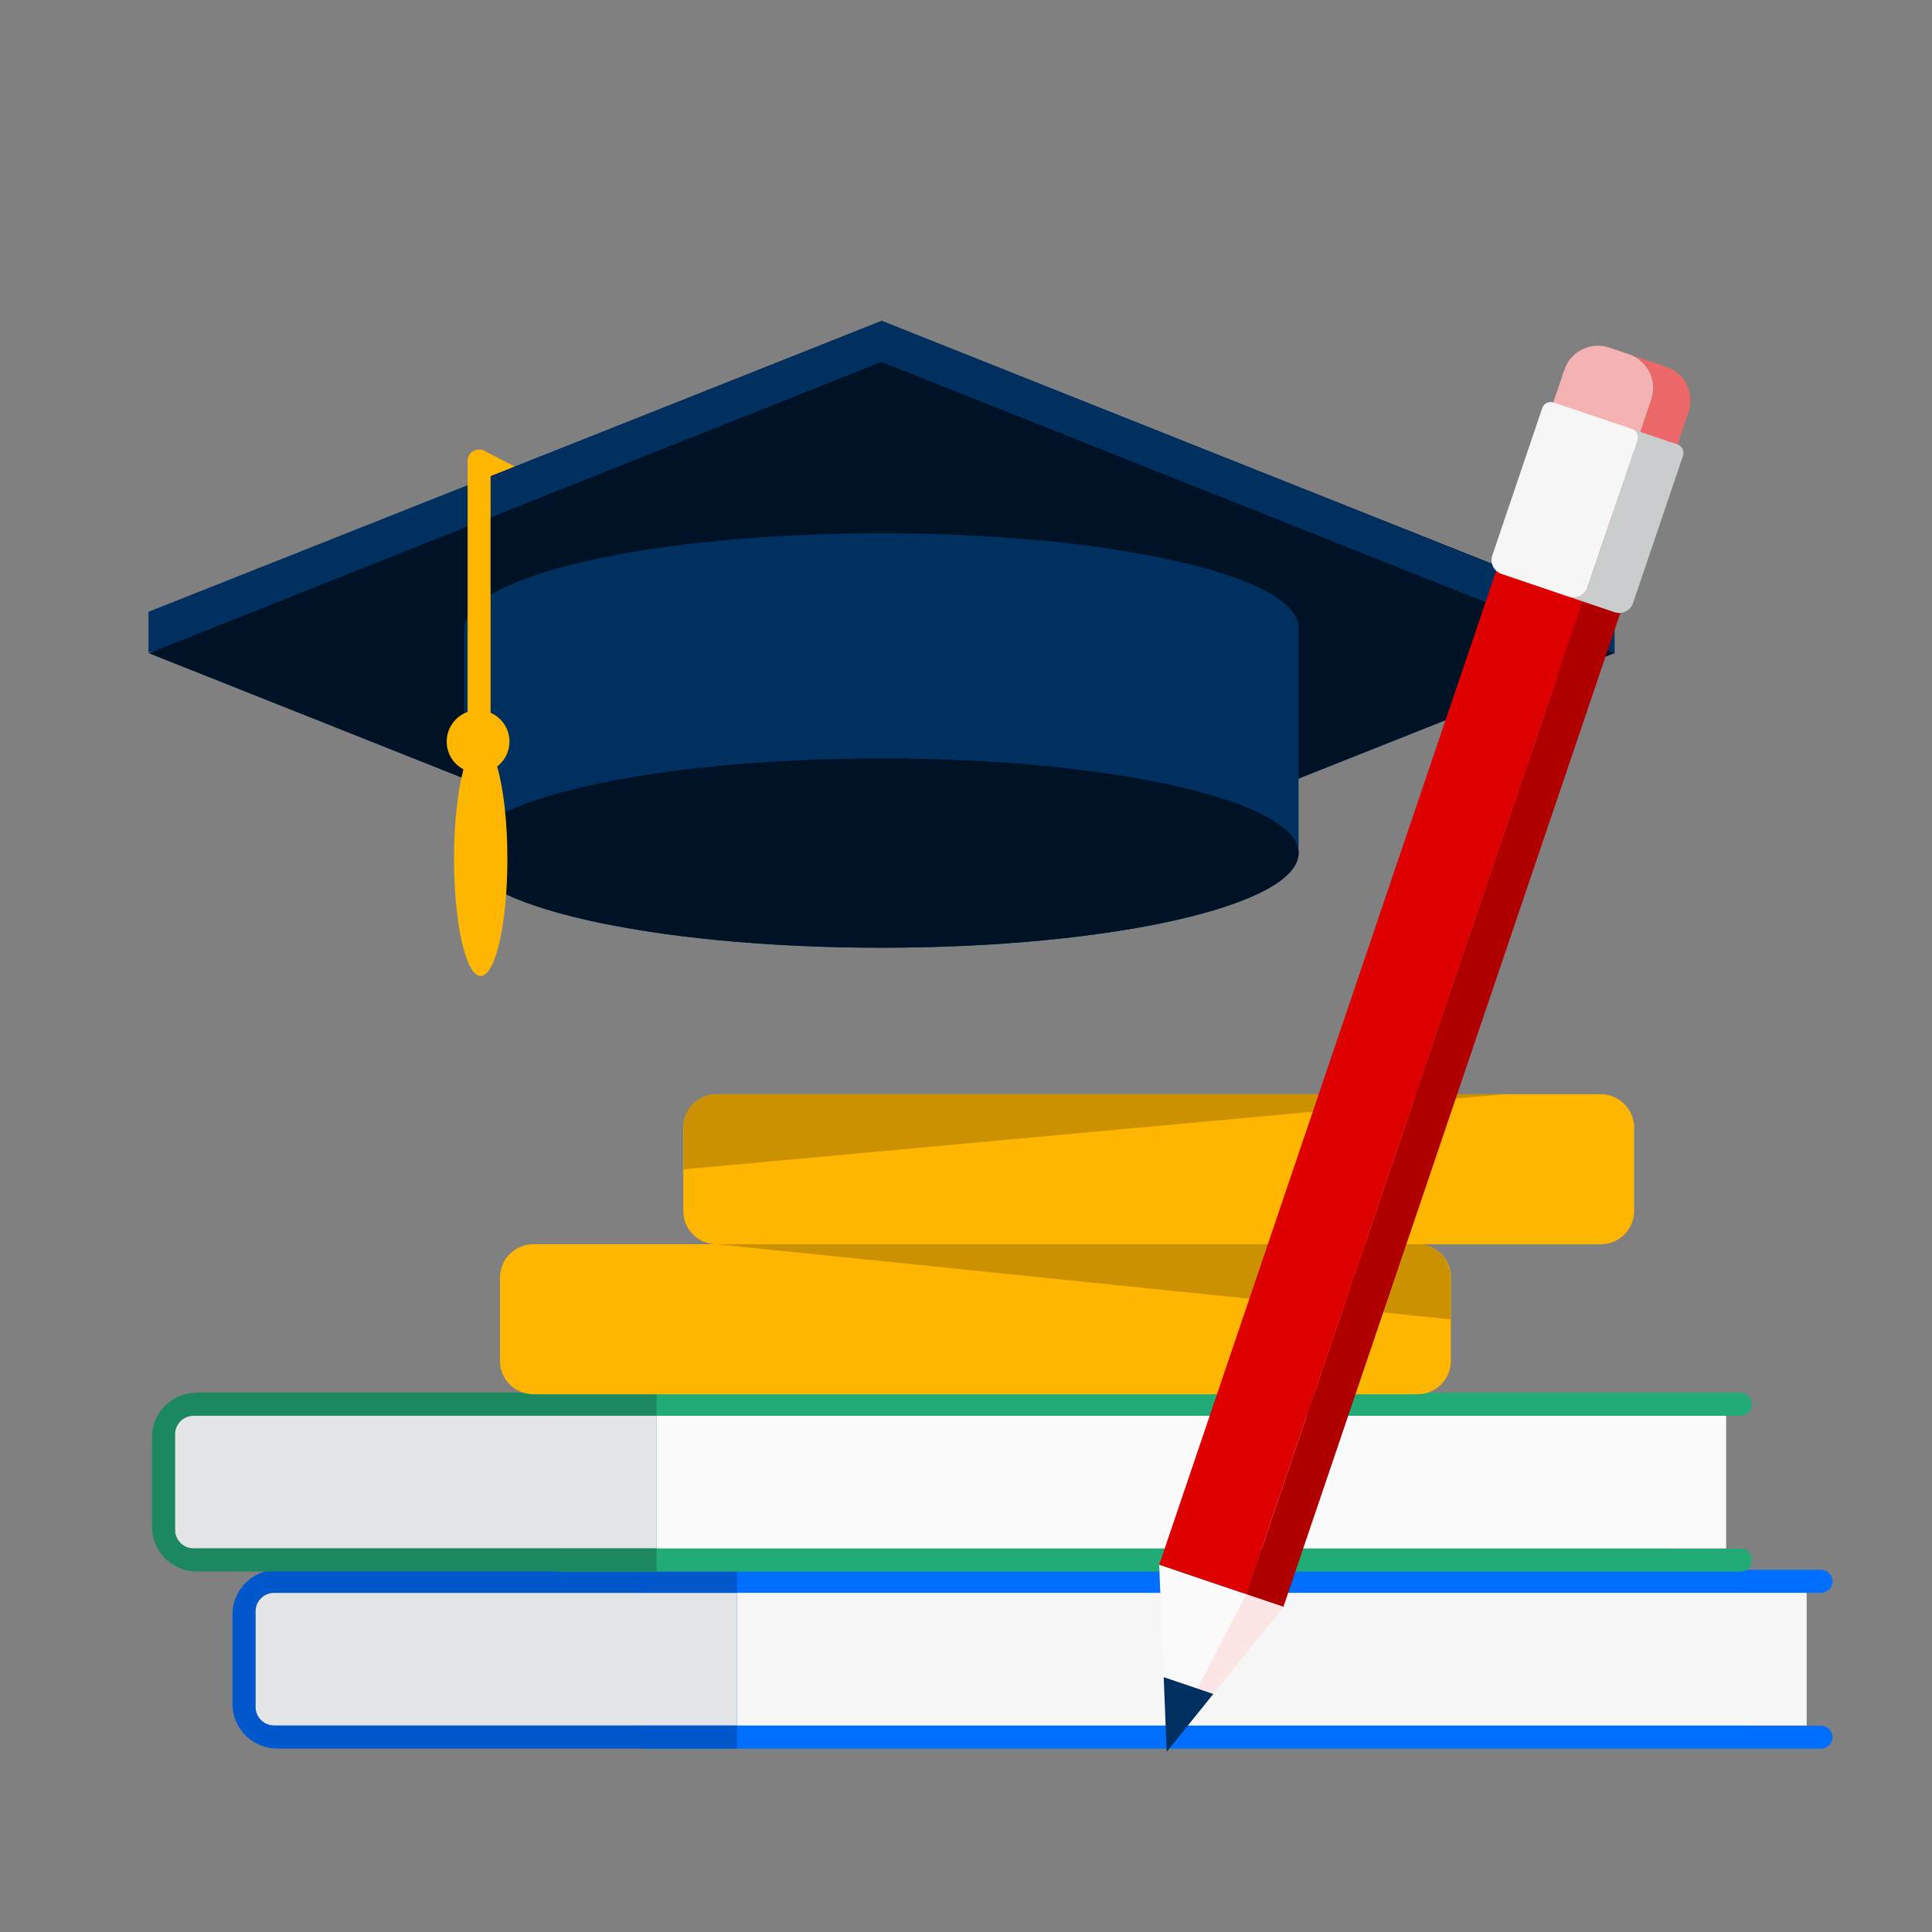
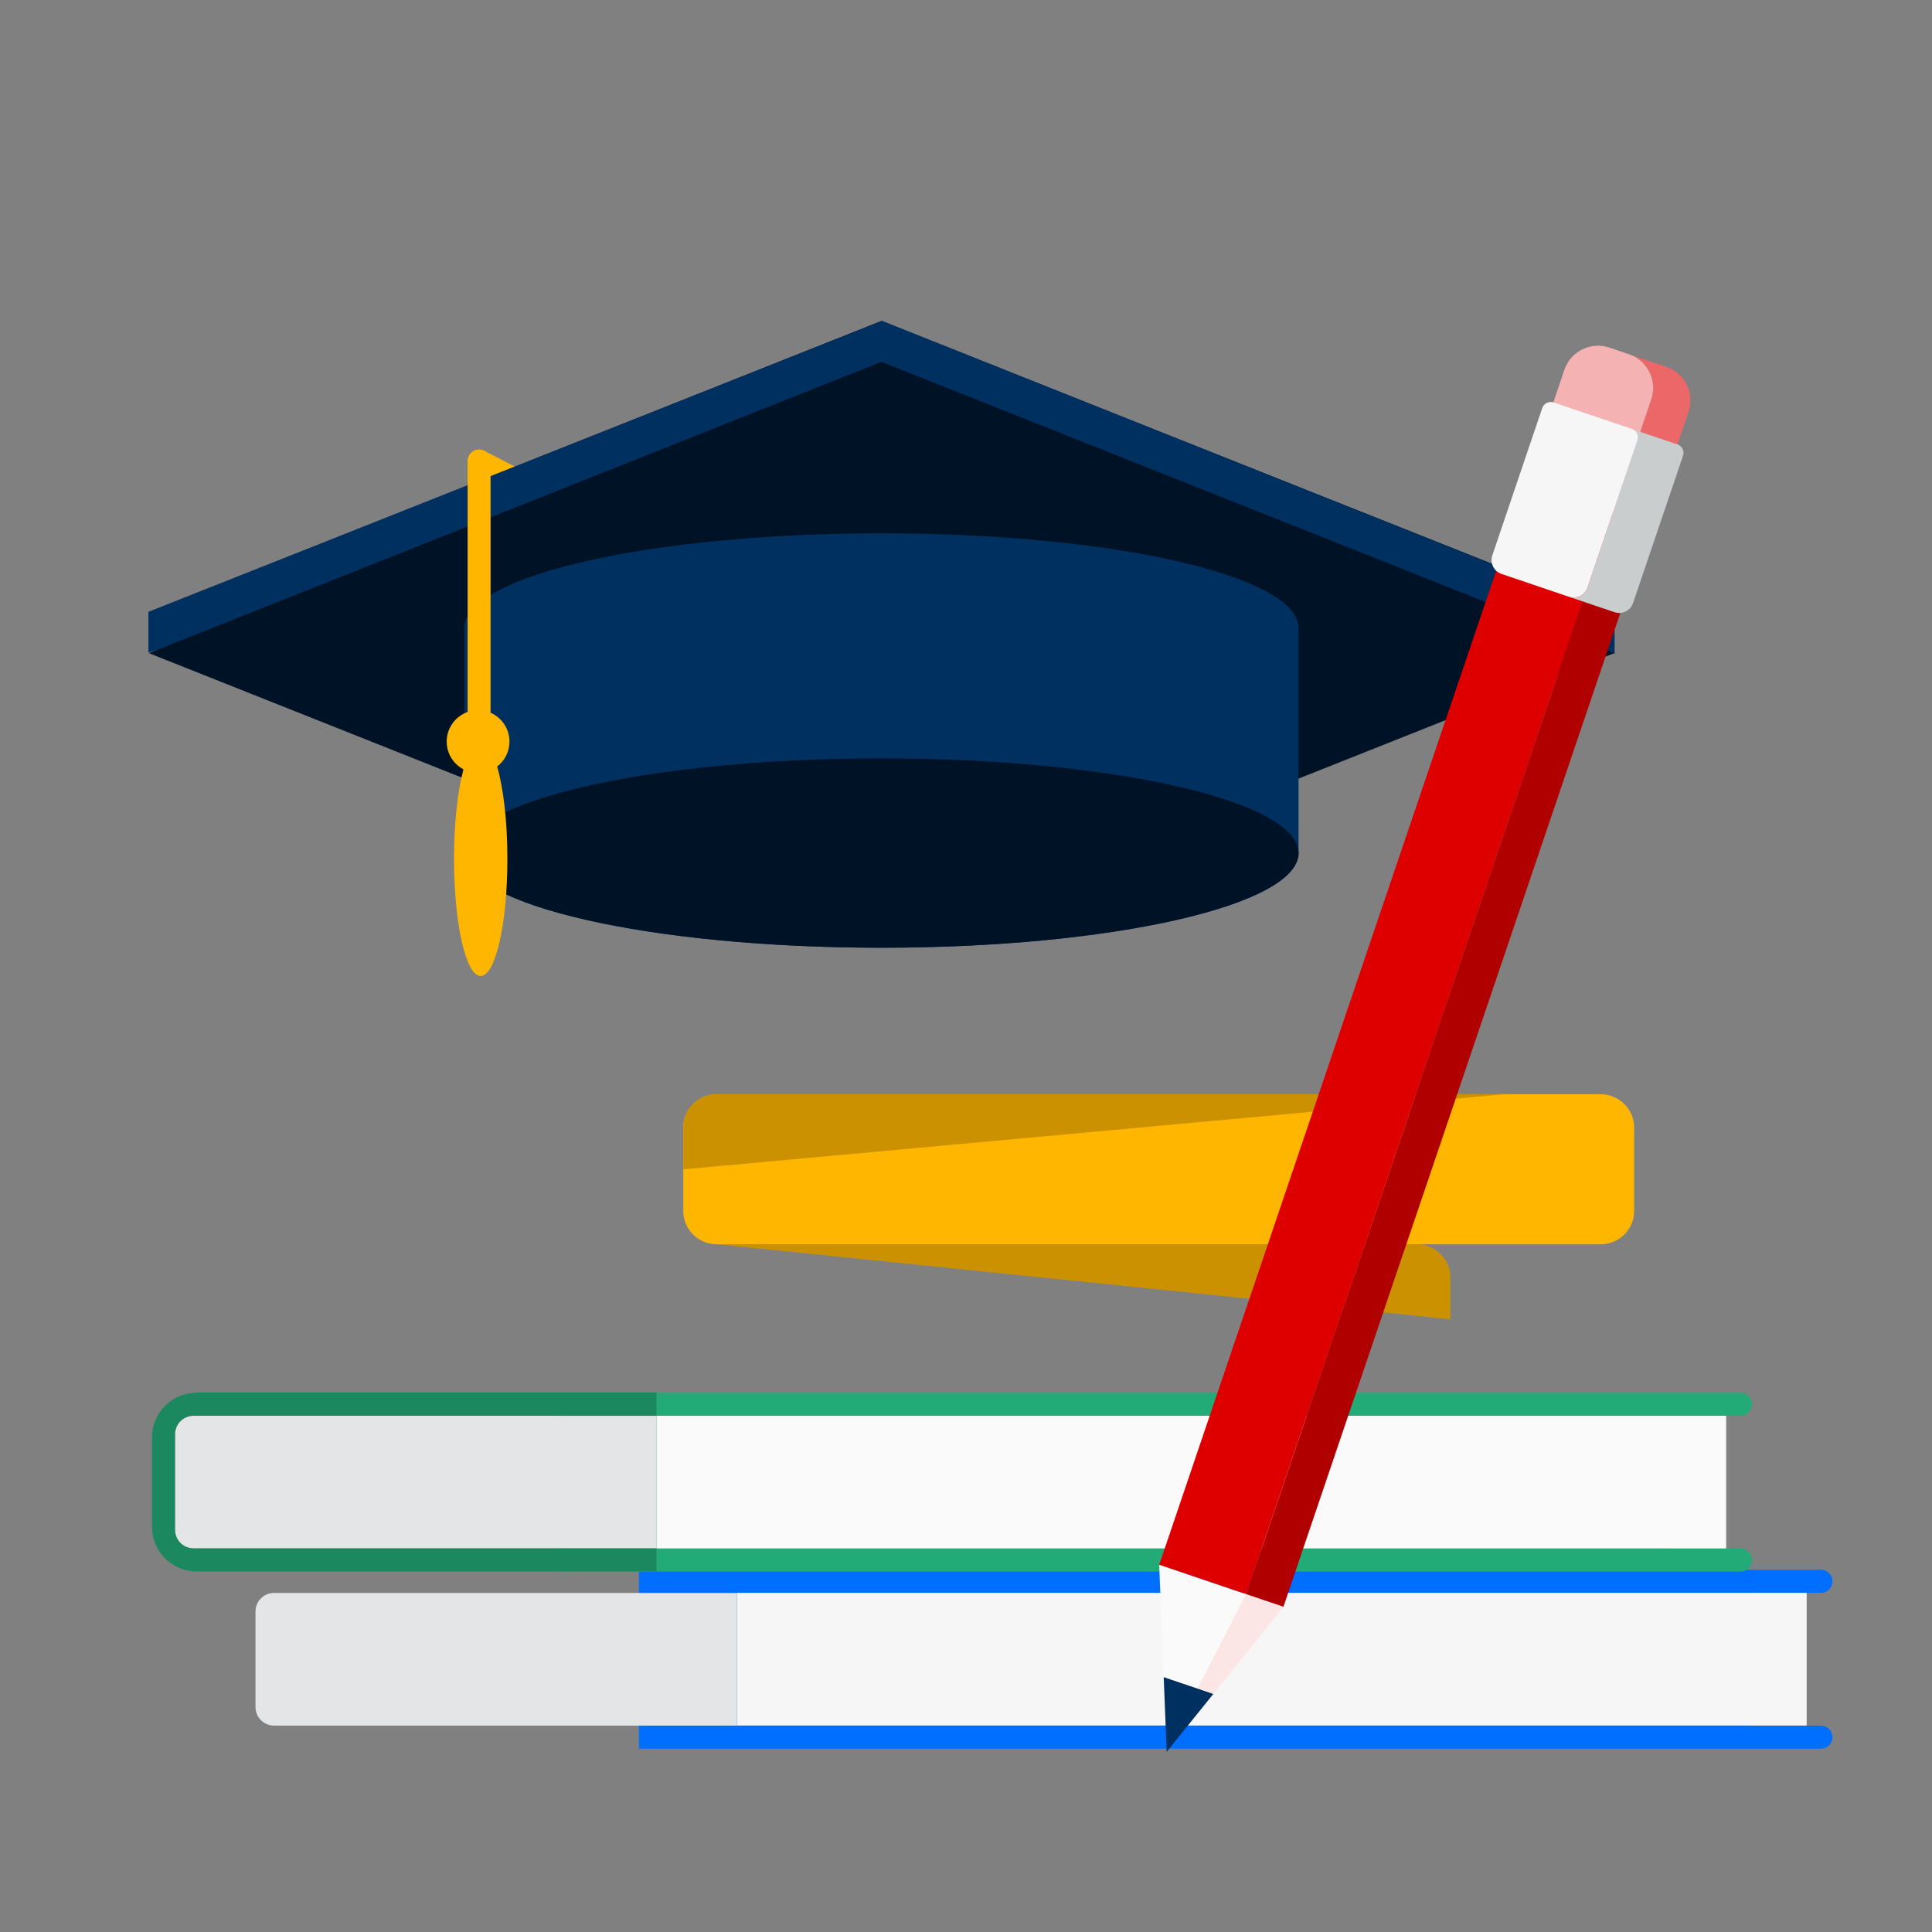
<svg xmlns="http://www.w3.org/2000/svg" width="240" height="240" viewBox="0 0 240 240" fill="none">
  <rect x="0" y="0" width="240" height="240" fill="#808080" stroke="none" />
  <path fill-rule="evenodd" clip-rule="evenodd" d="M58.25 56.62C58.59 55.96 59.38 55.68 60.05 55.95L60.18 56.01L108.41 80.97C109.11 81.33 109.39 82.2 109.02 82.9C108.68 83.56 107.89 83.84 107.22 83.57L107.1 83.51L58.87 58.55C58.17 58.19 57.89 57.32 58.26 56.62H58.25Z" fill="#FFB600" />
  <path fill-rule="evenodd" clip-rule="evenodd" d="M18.5 76.07L109.5 112.25L200.5 76.07L109.5 39.88L18.5 76.07Z" fill="url(#paint0_linear_1126_1614)" />
  <path fill-rule="evenodd" clip-rule="evenodd" d="M18.5 76.07L109.5 112.25L200.5 76.07L109.5 39.88L18.5 76.07Z" fill="black" />
  <path fill-rule="evenodd" clip-rule="evenodd" d="M109.57 39.86L18.44 76V81.07L114.51 53.38L190.54 80.15L200.57 81.2V76.13L109.57 39.86Z" fill="#003060" />
-   <path fill-rule="evenodd" clip-rule="evenodd" d="M200.5 81.14L109.5 117.32L18.5 81.14L109.5 44.95L200.5 81.13V81.14Z" fill="url(#paint1_linear_1126_1614)" />
  <path fill-rule="evenodd" clip-rule="evenodd" d="M200.5 81.14L109.5 117.32L18.5 81.14L109.5 44.95L200.5 81.13V81.14Z" fill="#001326" />
  <path fill-rule="evenodd" clip-rule="evenodd" d="M161.3 77.82C160.84 71.41 137.83 66.25 109.5 66.25C81.17 66.25 58.16 71.41 57.7 77.82V106.29H161.31V77.82H161.3Z" fill="#003060" />
  <path fill-rule="evenodd" clip-rule="evenodd" d="M161.31 105.97C161.31 112.47 138.12 117.73 109.5 117.73C80.88 117.73 57.69 112.46 57.69 105.97C57.69 99.48 80.88 94.2 109.5 94.2C138.12 94.2 161.31 99.47 161.31 105.97Z" fill="url(#paint2_linear_1126_1614)" />
  <path fill-rule="evenodd" clip-rule="evenodd" d="M161.31 105.97C161.31 112.47 138.12 117.73 109.5 117.73C80.88 117.73 57.69 112.46 57.69 105.97C57.69 99.48 80.88 94.2 109.5 94.2C138.12 94.2 161.31 99.47 161.31 105.97Z" fill="#001326" />
  <path fill-rule="evenodd" clip-rule="evenodd" d="M59.52 55.85C60.26 55.85 60.87 56.42 60.94 57.14V88.54C62.32 89.14 63.29 90.52 63.29 92.12C63.29 93.38 62.69 94.5 61.76 95.22C62.53 97.89 63.03 102.03 63.03 106.68C63.03 114.72 61.55 121.24 59.71 121.24C57.87 121.24 56.4 114.72 56.4 106.68C56.4 102.23 56.86 98.24 57.57 95.57C56.33 94.92 55.49 93.62 55.49 92.12C55.49 90.42 56.58 88.98 58.09 88.44V57.28C58.09 56.49 58.73 55.85 59.52 55.85Z" fill="#FFB600" />
  <path d="M217.26 197.87H226.21C227 197.87 227.64 197.23 227.64 196.44C227.64 195.65 227 195.01 226.21 195.01H79.37V217.23H226.21C227 217.23 227.64 216.59 227.64 215.8C227.64 215.01 227 214.37 226.21 214.37H217.26V197.89V197.87Z" fill="#006FFF" />
  <path d="M224.43 197.87H91.55V214.35H224.43V197.87Z" fill="#F6F6F6" />
  <path d="M31.74 200.19V212.05C31.74 213.33 32.77 214.36 34.05 214.36H91.55V197.88H34.05C32.77 197.88 31.74 198.91 31.74 200.19Z" fill="#E4E5E6" />
-   <path d="M34.42 195.01C31.36 195.01 28.88 197.49 28.88 200.55V211.67C28.88 214.73 31.36 217.21 34.42 217.21H91.55V214.34H34.05C32.77 214.34 31.74 213.31 31.74 212.03V200.17C31.74 198.89 32.77 197.86 34.05 197.86H91.55V194.99H34.42V195.01Z" fill="#0058CC" />
  <path d="M207.26 175.87H216.21C217 175.87 217.64 175.23 217.64 174.44C217.64 173.65 217 173.01 216.21 173.01H69.37V195.23H216.21C217 195.23 217.64 194.59 217.64 193.8C217.64 193.01 217 192.37 216.21 192.37H207.26V175.89V175.87Z" fill="#22AA77" />
  <path d="M214.43 175.87H81.55V192.35H214.43V175.87Z" fill="#FAFAFA" />
  <path d="M21.74 178.19V190.05C21.74 191.33 22.77 192.36 24.05 192.36H81.55V175.88H24.05C22.77 175.88 21.74 176.91 21.74 178.19Z" fill="#E4E5E6" />
  <path d="M24.42 173.01C21.36 173.01 18.88 175.49 18.88 178.55V189.67C18.88 192.73 21.36 195.21 24.42 195.21H81.55V192.34H24.05C22.77 192.34 21.74 191.31 21.74 190.03V178.17C21.74 176.89 22.77 175.86 24.05 175.86H81.55V172.99H24.42V173.01Z" fill="#1B885F" />
-   <path d="M176.06 154.56H66.27C63.97 154.56 62.11 156.42 62.11 158.7V169.06C62.11 171.34 63.96 173.2 66.27 173.2H176.07C178.37 173.2 180.23 171.34 180.23 169.06V158.7C180.23 156.42 178.37 154.56 176.07 154.56H176.06Z" fill="#FFB600" />
  <path d="M198.84 135.93H89.04C86.74 135.93 84.88 137.79 84.88 140.07V150.43C84.88 152.71 86.73 154.57 89.04 154.57H198.84C201.14 154.57 203 152.71 203 150.43V140.07C203 137.79 201.14 135.93 198.84 135.93Z" fill="#FFB600" />
  <path fill-rule="evenodd" clip-rule="evenodd" d="M89.019 154.56L180.17 163.89V158.7C180.17 156.42 178.32 154.56 176.01 154.56H89.019Z" fill="#CC9100" />
  <path fill-rule="evenodd" clip-rule="evenodd" d="M186.82 135.93L84.89 145.26V140.07C84.89 137.77 86.74 135.93 89.05 135.93H186.82Z" fill="#CC9100" />
  <path d="M201.49 60.31L154.8 198.04L159.43 199.61L206.12 61.87L201.49 60.3V60.31Z" fill="#B10000" />
  <path d="M190.69 56.66L144 194.38L154.8 198.04L201.49 60.31L190.69 56.65V56.66Z" fill="#DE0000" />
  <path d="M150.73 210.42L144.56 208.33L144.93 217.62L150.73 210.42Z" fill="#003060" />
  <path d="M207 45.57L202.37 44.01C204.68 44.79 205.91 47.29 205.13 49.6L200.27 63.93L204.9 65.49L209.76 51.16C210.54 48.86 209.3 46.35 207 45.57Z" fill="#EB6768" />
  <path d="M202.37 44.01L199.92 43.18C197.61 42.4 195.11 43.64 194.33 45.94L189.47 60.27L200.27 63.93L205.13 49.6C205.91 47.3 204.67 44.79 202.37 44.01Z" fill="#F5B2B2" />
  <path d="M208.36 55.2L202.7 53.29C203.29 53.49 203.6 54.12 203.4 54.71L197.2 73.01C196.88 73.95 195.85 74.46 194.91 74.14L200.57 76.05C201.51 76.37 202.54 75.86 202.86 74.92L209.07 56.62C209.27 56.03 208.96 55.4 208.37 55.2H208.36Z" fill="#C9CDCD" />
  <path d="M197.2 73L203.41 54.7C203.61 54.11 203.3 53.48 202.71 53.28L193 50C192.41 49.8 191.78 50.11 191.58 50.7L185.38 69C185.06 69.94 185.57 70.97 186.51 71.29L194.91 74.14C195.85 74.46 196.88 73.95 197.2 73.01V73Z" fill="#F6F6F6" />
  <path d="M144 194.39L144.55 208.32L148.77 209.75L154.8 198.05L144 194.39Z" fill="#FAFAFA" />
  <path d="M159.43 199.61L154.8 198.05L148.77 209.75L150.72 210.42L159.43 199.62V199.61Z" fill="#FBE5E5" />
  <defs>
    <linearGradient id="paint0_linear_1126_1614" x1="85.12" y1="137.38" x2="134.35" y2="13.58" gradientUnits="userSpaceOnUse">
      <stop stop-color="#003060" />
      <stop offset="1" stop-color="#154093" />
    </linearGradient>
    <linearGradient id="paint1_linear_1126_1614" x1="85.12" y1="142.45" x2="134.35" y2="18.65" gradientUnits="userSpaceOnUse">
      <stop stop-color="#003060" />
      <stop offset="1" stop-color="#154093" />
    </linearGradient>
    <linearGradient id="paint2_linear_1126_1614" x1="104.51" y1="127.92" x2="114.58" y2="83.59" gradientUnits="userSpaceOnUse">
      <stop stop-color="#003060" />
      <stop offset="1" stop-color="#154093" />
    </linearGradient>
  </defs>
</svg>